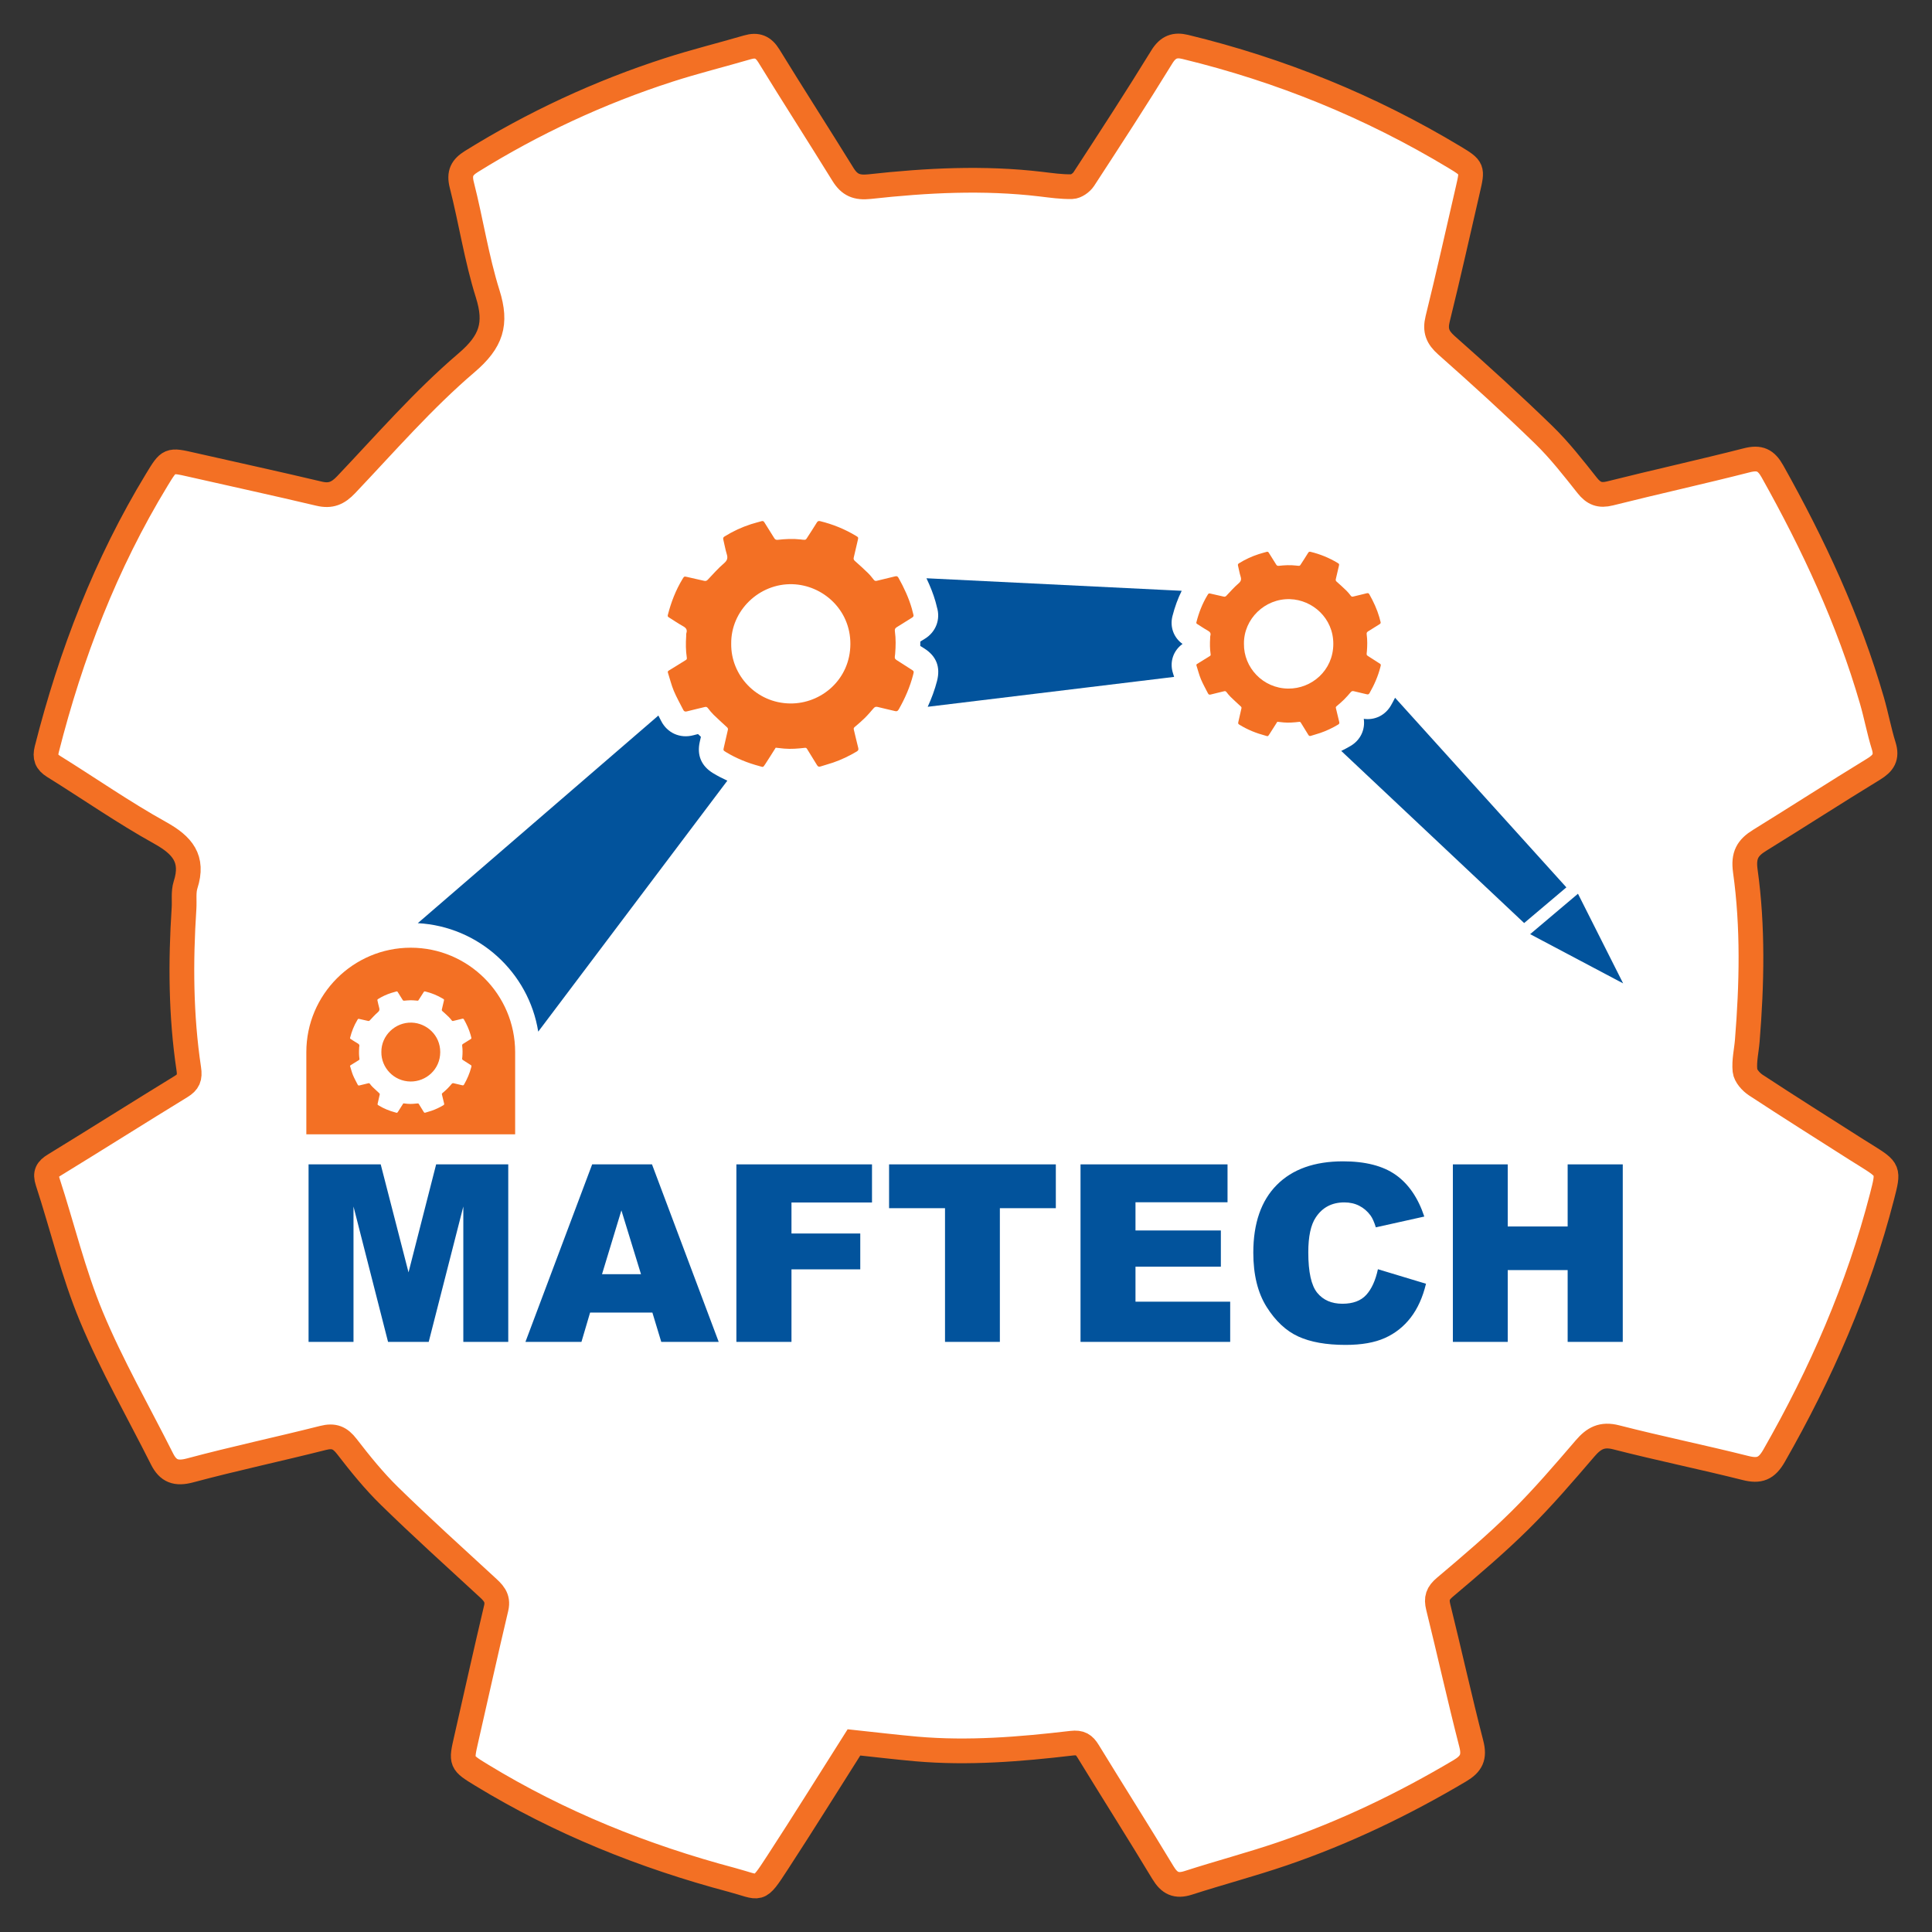
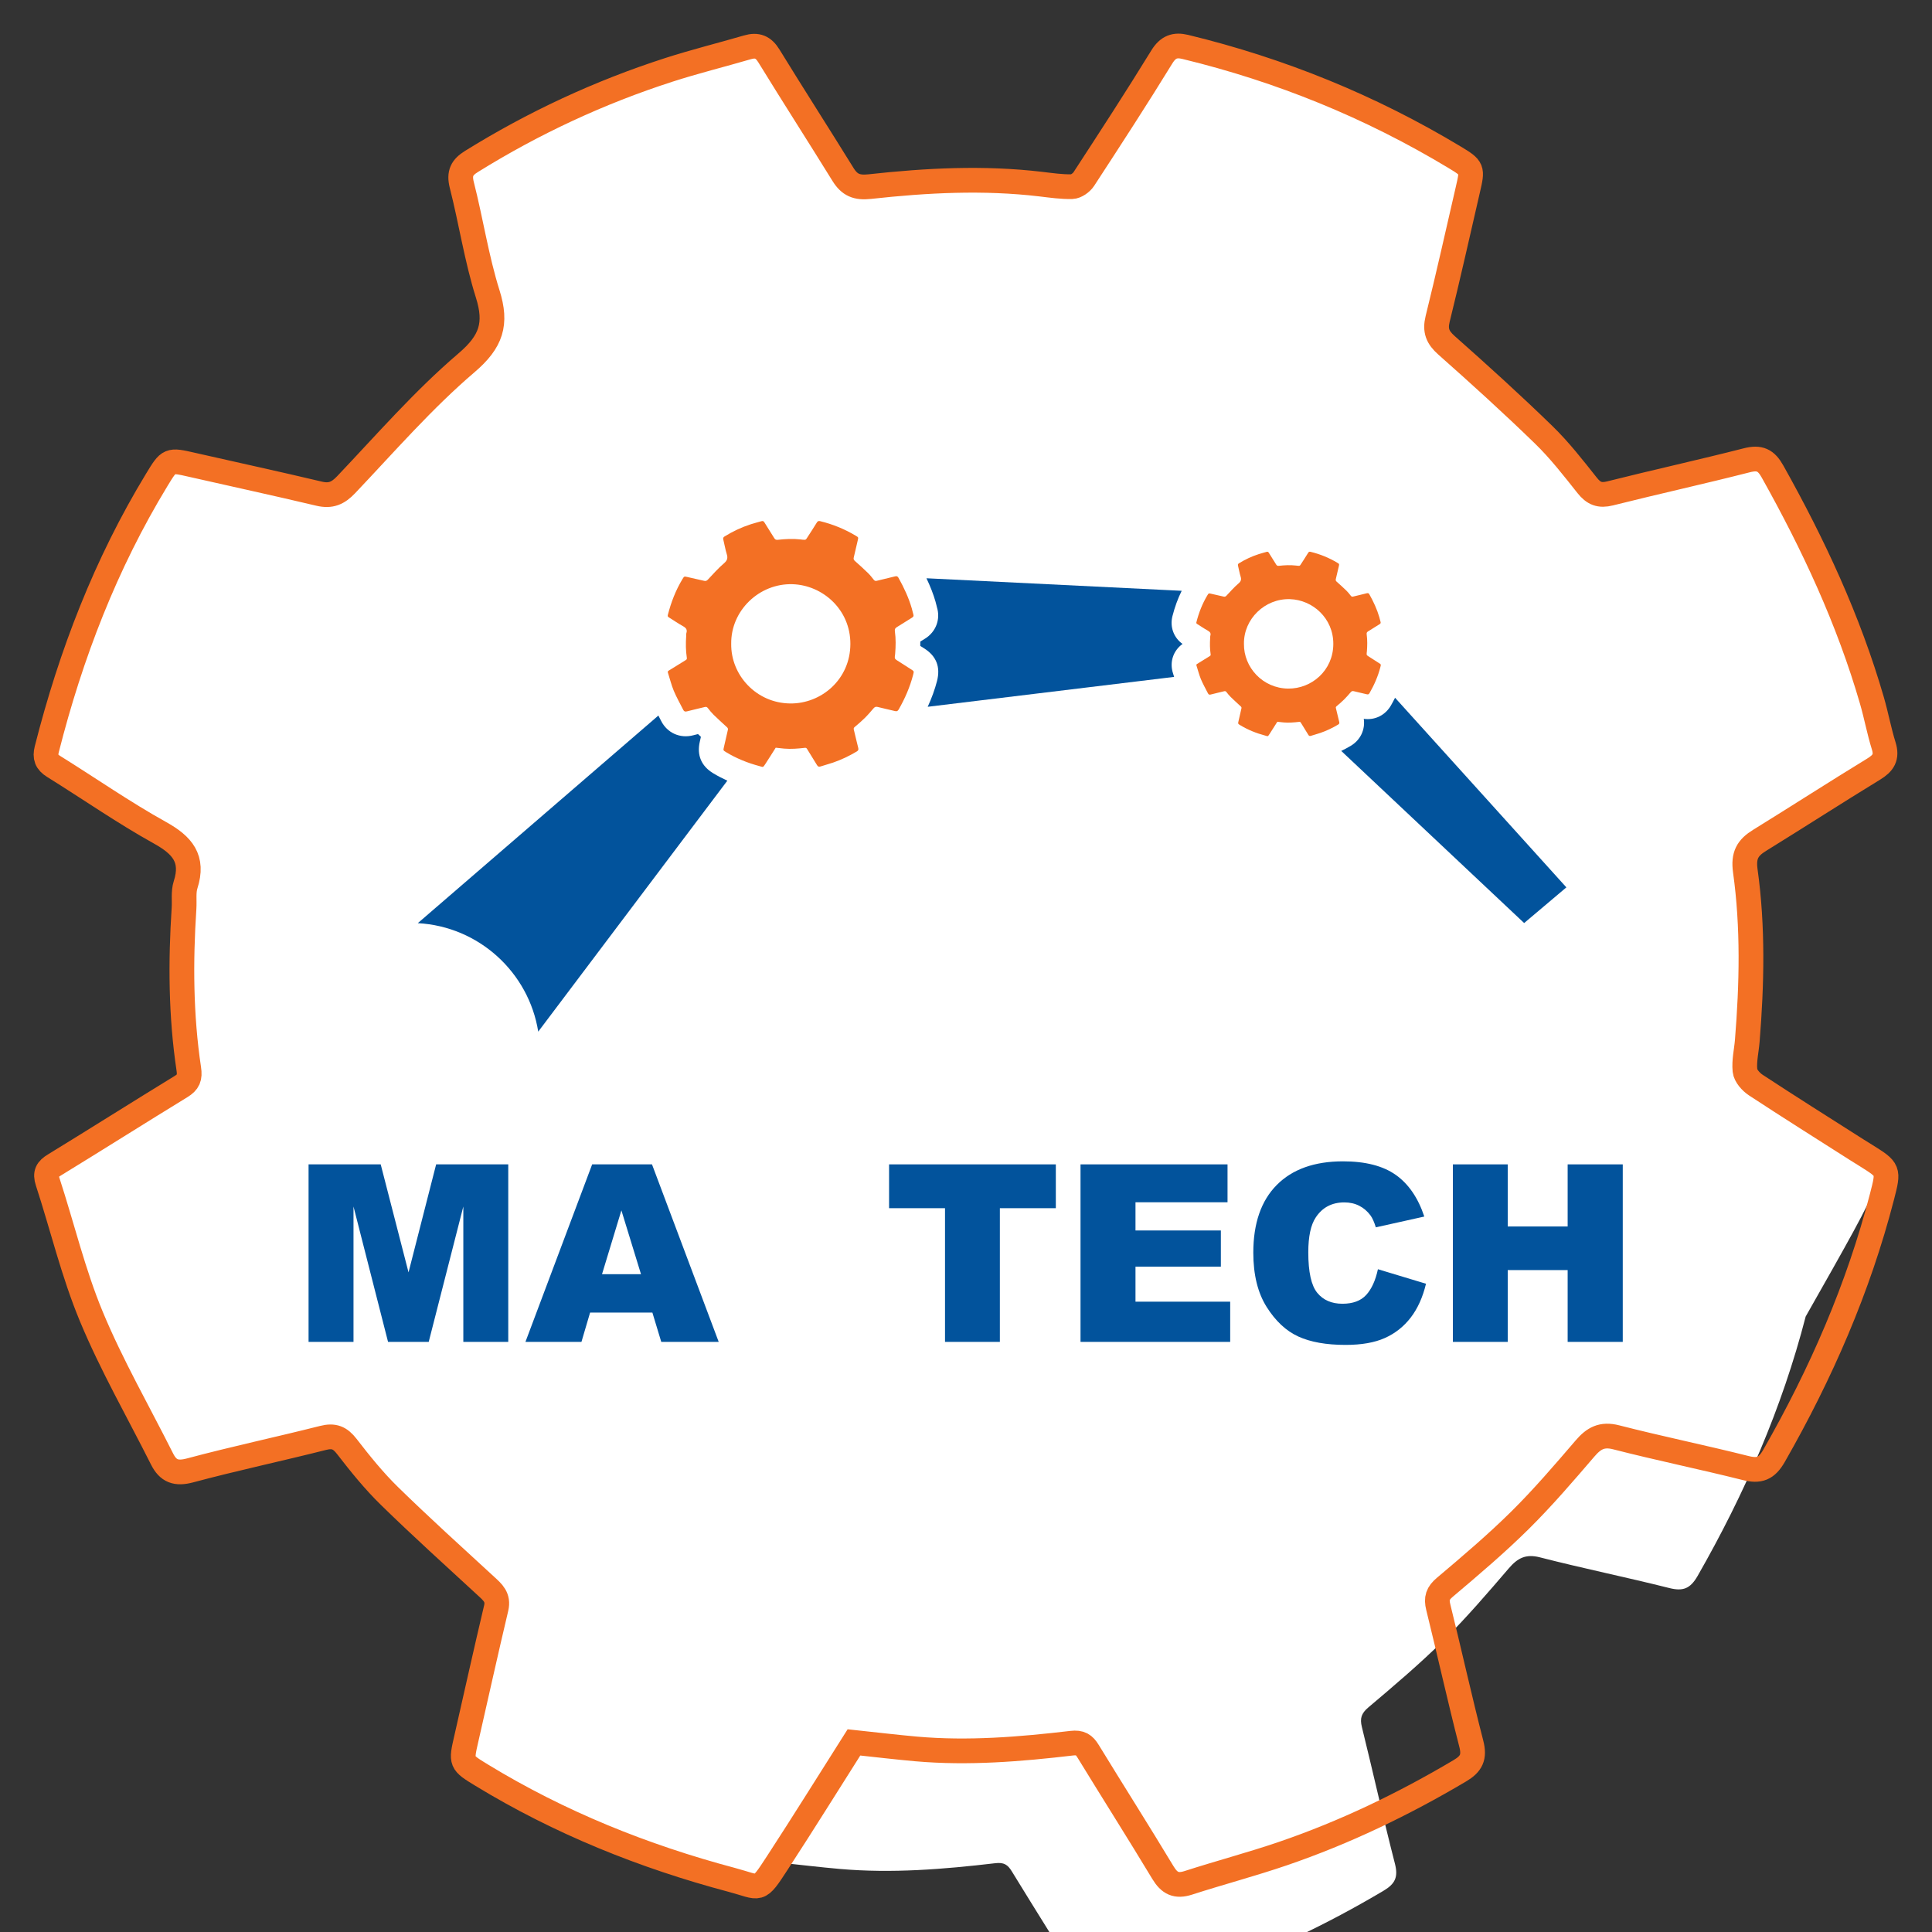
<svg xmlns="http://www.w3.org/2000/svg" version="1.2" baseProfile="tiny" id="Layer_1" x="0px" y="0px" width="210px" height="210px" viewBox="0 0 210 210" xml:space="preserve">
  <rect x="0" y="0" width="210" height="210" fill="#333333" stroke="none" />
  <g>
-     <path fill="#FFFFFF" d="M202.809,125.588c-0.322-0.201-0.646-0.395-0.966-0.601c-3.67-2.337-7.356-4.656-10.994-7.044   c-0.529-0.35-1.119-1.009-1.179-1.576c-0.11-1.062,0.163-2.159,0.251-3.245c0.497-6.159,0.639-12.332-0.214-18.457   c-0.238-1.712,0.258-2.527,1.553-3.325c4.148-2.561,8.243-5.206,12.403-7.747c1.046-0.639,1.474-1.285,1.089-2.518   c-0.505-1.62-0.81-3.299-1.282-4.931c-2.535-8.762-6.363-16.963-10.812-24.903c-0.693-1.24-1.396-1.567-2.784-1.212   c-4.939,1.261-9.921,2.356-14.865,3.599c-1.13,0.284-1.788,0.016-2.492-0.87c-1.502-1.894-2.997-3.82-4.725-5.498   c-3.43-3.335-6.979-6.553-10.562-9.726c-0.966-0.855-1.277-1.605-0.964-2.874c1.156-4.673,2.204-9.375,3.286-14.066   c0.517-2.243,0.539-2.307-1.457-3.51c-9.135-5.502-18.902-9.476-29.265-11.986c-1.112-0.27-1.865-0.018-2.546,1.09   c-2.748,4.475-5.613,8.878-8.481,13.277c-0.262,0.398-0.842,0.811-1.286,0.821c-1.128,0.029-2.265-0.141-3.393-0.274   c-6.208-0.734-12.411-0.411-18.591,0.271c-1.417,0.155-2.198-0.181-2.905-1.325c-2.664-4.306-5.401-8.565-8.053-12.88   c-0.6-0.976-1.281-1.242-2.335-0.935c-2.852,0.832-5.742,1.547-8.568,2.459c-7.544,2.437-14.686,5.761-21.427,9.947   c-1.022,0.634-1.375,1.282-1.052,2.55c1.002,3.932,1.602,7.983,2.816,11.844c1.022,3.25,0.408,5.18-2.309,7.497   c-4.703,4.011-8.799,8.738-13.073,13.239c-0.887,0.935-1.677,1.281-2.941,0.981c-4.592-1.092-9.208-2.088-13.811-3.137   c-2.503-0.57-2.488-0.579-3.833,1.63c-5.547,9.124-9.339,18.961-11.957,29.281c-0.221,0.869-0.032,1.391,0.743,1.872   c3.86,2.399,7.599,5.01,11.564,7.213c2.432,1.353,3.694,2.815,2.777,5.661c-0.252,0.785-0.111,1.695-0.167,2.547   c-0.381,5.834-0.351,11.661,0.517,17.451c0.146,0.974-0.043,1.436-0.853,1.932c-4.601,2.815-9.159,5.702-13.761,8.52   c-0.774,0.474-1.027,0.893-0.726,1.815c1.595,4.889,2.786,9.938,4.754,14.667c2.207,5.304,5.097,10.324,7.679,15.471   c0.665,1.324,1.52,1.652,3.056,1.24c4.785-1.283,9.639-2.312,14.443-3.527c1.182-0.299,1.848-0.029,2.586,0.927   c1.447,1.875,2.948,3.734,4.637,5.386c3.424,3.345,6.977,6.557,10.5,9.8c0.719,0.659,1.374,1.214,1.098,2.382   c-1.121,4.73-2.17,9.479-3.251,14.219c-0.58,2.54-0.595,2.558,1.654,3.928c8.493,5.18,17.626,8.852,27.214,11.399   c3.188,0.85,2.797,1.442,4.976-1.9c2.814-4.317,5.535-8.697,8.295-13.048c2.361,0.251,4.569,0.519,6.783,0.712   c5.652,0.494,11.276,0.032,16.884-0.627c0.93-0.108,1.344,0.159,1.788,0.888c2.691,4.401,5.46,8.755,8.122,13.174   c0.701,1.165,1.441,1.543,2.761,1.118c3.411-1.103,6.886-2.016,10.276-3.176c6.733-2.302,13.114-5.372,19.236-9.003   c1.262-0.748,1.623-1.48,1.251-2.933c-1.271-4.937-2.37-9.917-3.594-14.864c-0.236-0.954-0.06-1.497,0.722-2.154   c2.788-2.354,5.58-4.723,8.171-7.286c2.491-2.465,4.78-5.14,7.064-7.8c0.953-1.111,1.833-1.607,3.384-1.21   c4.662,1.197,9.387,2.16,14.056,3.334c1.512,0.381,2.297,0.084,3.105-1.329c5.094-8.907,9.166-18.225,11.734-28.176   C205.313,127.156,205.312,127.156,202.809,125.588z" />
+     <path fill="#FFFFFF" d="M202.809,125.588c-0.322-0.201-0.646-0.395-0.966-0.601c-3.67-2.337-7.356-4.656-10.994-7.044   c-0.529-0.35-1.119-1.009-1.179-1.576c-0.11-1.062,0.163-2.159,0.251-3.245c0.497-6.159,0.639-12.332-0.214-18.457   c-0.238-1.712,0.258-2.527,1.553-3.325c4.148-2.561,8.243-5.206,12.403-7.747c1.046-0.639,1.474-1.285,1.089-2.518   c-0.505-1.62-0.81-3.299-1.282-4.931c-2.535-8.762-6.363-16.963-10.812-24.903c-0.693-1.24-1.396-1.567-2.784-1.212   c-4.939,1.261-9.921,2.356-14.865,3.599c-1.13,0.284-1.788,0.016-2.492-0.87c-1.502-1.894-2.997-3.82-4.725-5.498   c-3.43-3.335-6.979-6.553-10.562-9.726c-0.966-0.855-1.277-1.605-0.964-2.874c1.156-4.673,2.204-9.375,3.286-14.066   c0.517-2.243,0.539-2.307-1.457-3.51c-9.135-5.502-18.902-9.476-29.265-11.986c-1.112-0.27-1.865-0.018-2.546,1.09   c-2.748,4.475-5.613,8.878-8.481,13.277c-0.262,0.398-0.842,0.811-1.286,0.821c-1.128,0.029-2.265-0.141-3.393-0.274   c-6.208-0.734-12.411-0.411-18.591,0.271c-1.417,0.155-2.198-0.181-2.905-1.325c-2.664-4.306-5.401-8.565-8.053-12.88   c-0.6-0.976-1.281-1.242-2.335-0.935c-2.852,0.832-5.742,1.547-8.568,2.459c-7.544,2.437-14.686,5.761-21.427,9.947   c-1.022,0.634-1.375,1.282-1.052,2.55c1.002,3.932,1.602,7.983,2.816,11.844c1.022,3.25,0.408,5.18-2.309,7.497   c-4.703,4.011-8.799,8.738-13.073,13.239c-0.887,0.935-1.677,1.281-2.941,0.981c-4.592-1.092-9.208-2.088-13.811-3.137   c-2.503-0.57-2.488-0.579-3.833,1.63c-5.547,9.124-9.339,18.961-11.957,29.281c-0.221,0.869-0.032,1.391,0.743,1.872   c3.86,2.399,7.599,5.01,11.564,7.213c2.432,1.353,3.694,2.815,2.777,5.661c-0.252,0.785-0.111,1.695-0.167,2.547   c-0.381,5.834-0.351,11.661,0.517,17.451c0.146,0.974-0.043,1.436-0.853,1.932c-4.601,2.815-9.159,5.702-13.761,8.52   c-0.774,0.474-1.027,0.893-0.726,1.815c1.595,4.889,2.786,9.938,4.754,14.667c2.207,5.304,5.097,10.324,7.679,15.471   c0.665,1.324,1.52,1.652,3.056,1.24c4.785-1.283,9.639-2.312,14.443-3.527c1.182-0.299,1.848-0.029,2.586,0.927   c1.447,1.875,2.948,3.734,4.637,5.386c3.424,3.345,6.977,6.557,10.5,9.8c0.719,0.659,1.374,1.214,1.098,2.382   c-1.121,4.73-2.17,9.479-3.251,14.219c-0.58,2.54-0.595,2.558,1.654,3.928c8.493,5.18,17.626,8.852,27.214,11.399   c3.188,0.85,2.797,1.442,4.976-1.9c2.361,0.251,4.569,0.519,6.783,0.712   c5.652,0.494,11.276,0.032,16.884-0.627c0.93-0.108,1.344,0.159,1.788,0.888c2.691,4.401,5.46,8.755,8.122,13.174   c0.701,1.165,1.441,1.543,2.761,1.118c3.411-1.103,6.886-2.016,10.276-3.176c6.733-2.302,13.114-5.372,19.236-9.003   c1.262-0.748,1.623-1.48,1.251-2.933c-1.271-4.937-2.37-9.917-3.594-14.864c-0.236-0.954-0.06-1.497,0.722-2.154   c2.788-2.354,5.58-4.723,8.171-7.286c2.491-2.465,4.78-5.14,7.064-7.8c0.953-1.111,1.833-1.607,3.384-1.21   c4.662,1.197,9.387,2.16,14.056,3.334c1.512,0.381,2.297,0.084,3.105-1.329c5.094-8.907,9.166-18.225,11.734-28.176   C205.313,127.156,205.312,127.156,202.809,125.588z" />
    <path fill="none" stroke="#F37024" stroke-width="2.688" stroke-miterlimit="10" d="M92.821,189.39   c-2.761,4.351-5.481,8.73-8.295,13.048c-2.178,3.343-1.787,2.75-4.976,1.9c-9.588-2.548-18.721-6.22-27.214-11.399   c-2.249-1.37-2.234-1.388-1.654-3.928c1.081-4.74,2.13-9.488,3.251-14.219c0.276-1.168-0.379-1.723-1.098-2.382   c-3.523-3.243-7.076-6.455-10.5-9.8c-1.689-1.651-3.19-3.511-4.637-5.386c-0.738-0.956-1.404-1.226-2.586-0.927   c-4.804,1.216-9.658,2.244-14.443,3.527c-1.536,0.412-2.392,0.084-3.056-1.24c-2.583-5.146-5.472-10.167-7.679-15.471   c-1.968-4.729-3.159-9.778-4.754-14.667c-0.301-0.923-0.049-1.342,0.726-1.815c4.603-2.817,9.16-5.704,13.761-8.52   c0.81-0.496,0.999-0.958,0.853-1.932c-0.868-5.79-0.898-11.617-0.517-17.451c0.056-0.853-0.084-1.762,0.167-2.547   c0.917-2.846-0.345-4.309-2.777-5.661c-3.966-2.203-7.705-4.814-11.564-7.213c-0.774-0.481-0.963-1.003-0.743-1.872   c2.618-10.32,6.41-20.157,11.957-29.281c1.344-2.209,1.33-2.2,3.833-1.63c4.604,1.049,9.219,2.045,13.811,3.137   c1.264,0.3,2.054-0.046,2.941-0.981c4.274-4.501,8.371-9.228,13.073-13.239c2.717-2.317,3.332-4.247,2.309-7.497   c-1.214-3.861-1.813-7.912-2.816-11.844c-0.323-1.268,0.03-1.916,1.052-2.55c6.741-4.186,13.883-7.51,21.427-9.947   c2.826-0.912,5.716-1.627,8.568-2.459c1.054-0.307,1.735-0.042,2.335,0.935c2.651,4.315,5.389,8.574,8.053,12.88   c0.707,1.144,1.488,1.48,2.905,1.325c6.181-0.682,12.383-1.006,18.591-0.271c1.128,0.133,2.265,0.303,3.393,0.274   c0.444-0.011,1.024-0.423,1.286-0.821c2.868-4.399,5.733-8.802,8.481-13.277c0.681-1.107,1.434-1.359,2.546-1.09   c10.362,2.51,20.13,6.484,29.265,11.986c1.996,1.203,1.974,1.267,1.457,3.51c-1.082,4.691-2.13,9.393-3.286,14.066   c-0.313,1.268-0.002,2.018,0.964,2.874c3.583,3.173,7.132,6.391,10.562,9.726c1.728,1.678,3.223,3.604,4.725,5.498   c0.704,0.886,1.362,1.154,2.492,0.87c4.944-1.243,9.926-2.338,14.865-3.599c1.389-0.354,2.091-0.027,2.784,1.212   c4.448,7.94,8.276,16.141,10.812,24.903c0.473,1.632,0.777,3.311,1.282,4.931c0.385,1.233-0.043,1.878-1.089,2.518   c-4.16,2.541-8.255,5.186-12.403,7.747c-1.295,0.798-1.791,1.613-1.553,3.325c0.853,6.125,0.711,12.297,0.214,18.457   c-0.088,1.086-0.361,2.184-0.251,3.245c0.06,0.567,0.649,1.227,1.179,1.576c3.638,2.388,7.324,4.707,10.994,7.044   c0.32,0.206,0.644,0.399,0.966,0.601c2.503,1.568,2.504,1.568,1.757,4.47c-2.568,9.951-6.641,19.269-11.734,28.176   c-0.809,1.413-1.594,1.71-3.105,1.329c-4.669-1.174-9.394-2.137-14.056-3.334c-1.551-0.397-2.431,0.099-3.384,1.21   c-2.284,2.66-4.573,5.335-7.064,7.8c-2.591,2.563-5.383,4.932-8.171,7.286c-0.781,0.657-0.958,1.2-0.722,2.154   c1.224,4.947,2.323,9.928,3.594,14.864c0.372,1.452,0.011,2.185-1.251,2.933c-6.122,3.631-12.503,6.701-19.236,9.003   c-3.391,1.16-6.865,2.073-10.276,3.176c-1.319,0.425-2.06,0.047-2.761-1.118c-2.662-4.419-5.431-8.772-8.122-13.174   c-0.444-0.729-0.858-0.996-1.788-0.888c-5.608,0.659-11.232,1.121-16.884,0.627C97.39,189.908,95.182,189.641,92.821,189.39z" />
-     <path fill="#F37024" d="M33.298,123.293h22.696v-8.934c0-6.258-5.091-11.348-11.349-11.348c-6.256,0-11.348,5.09-11.348,11.348   V123.293z" />
    <polygon fill="#02539C" points="33.54,126.562 41.381,126.562 44.405,138.301 47.407,126.562 55.245,126.562 55.245,145.857    50.361,145.857 50.361,131.142 46.599,145.857 42.179,145.857 38.424,131.142 38.424,145.857 33.54,145.857  " />
    <path fill="#02539C" d="M69.674,138.499l-2.131-6.937l-2.106,6.937H69.674z M70.911,142.671h-6.77l-0.94,3.186h-6.088l7.252-19.295   h6.504l7.251,19.295h-6.244L70.911,142.671z" />
-     <polygon fill="#02539C" points="80.042,126.562 94.783,126.562 94.783,130.706 86.03,130.706 86.03,134.076 93.507,134.076    93.507,137.973 86.03,137.973 86.03,145.857 80.042,145.857  " />
    <polygon fill="#02539C" points="96.639,126.562 114.764,126.562 114.764,131.325 108.681,131.325 108.681,145.857 102.719,145.857    102.719,131.325 96.639,131.325  " />
    <polygon fill="#02539C" points="117.448,126.562 133.427,126.562 133.427,130.681 123.423,130.681 123.423,133.747    132.702,133.747 132.702,137.683 123.423,137.683 123.423,141.487 133.716,141.487 133.716,145.857 117.448,145.857  " />
    <path fill="#02539C" d="M149.774,137.959l5.226,1.578c-0.352,1.468-0.904,2.691-1.659,3.675c-0.756,0.982-1.692,1.723-2.812,2.224   c-1.118,0.501-2.541,0.749-4.271,0.749c-2.097,0-3.81-0.304-5.139-0.913c-1.33-0.609-2.477-1.683-3.442-3.215   c-0.965-1.535-1.448-3.5-1.448-5.895c0-3.191,0.85-5.646,2.547-7.359c1.699-1.713,4.101-2.571,7.206-2.571   c2.431,0,4.342,0.491,5.732,1.474s2.425,2.493,3.101,4.528l-5.267,1.172c-0.183-0.588-0.376-1.018-0.578-1.291   c-0.335-0.454-0.741-0.807-1.224-1.052c-0.482-0.247-1.023-0.368-1.619-0.368c-1.352,0-2.388,0.542-3.107,1.631   c-0.542,0.805-0.814,2.072-0.814,3.798c0,2.139,0.324,3.604,0.973,4.398c0.65,0.793,1.563,1.189,2.738,1.189   c1.142,0,2.002-0.321,2.587-0.961C149.088,140.107,149.511,139.18,149.774,137.959" />
    <polygon fill="#02539C" points="157.921,126.562 163.883,126.562 163.883,133.313 170.397,133.313 170.397,126.562    176.387,126.562 176.387,145.857 170.397,145.857 170.397,138.053 163.883,138.053 163.883,145.857 157.921,145.857  " />
    <path fill="#FFFFFF" d="M41.453,114.35c-0.025,1.686,1.348,3.188,3.171,3.206c1.671,0.015,3.22-1.295,3.227-3.194   c0.006-1.85-1.491-3.159-3.105-3.208C42.96,111.099,41.431,112.566,41.453,114.35 M43.842,119.929   c-0.182,0.287-0.362,0.576-0.547,0.862c-0.145,0.22-0.119,0.181-0.33,0.124c-0.632-0.167-1.235-0.41-1.795-0.752   c-0.148-0.09-0.147-0.09-0.109-0.258c0.07-0.314,0.14-0.627,0.214-0.939c0.019-0.076-0.024-0.113-0.072-0.157   c-0.233-0.213-0.467-0.426-0.692-0.647c-0.111-0.108-0.21-0.23-0.306-0.355c-0.049-0.063-0.093-0.081-0.171-0.061   c-0.317,0.081-0.638,0.148-0.954,0.233c-0.101,0.026-0.158,0.005-0.201-0.082c-0.171-0.341-0.362-0.671-0.508-1.021   c-0.13-0.312-0.208-0.646-0.313-0.969c-0.02-0.061-0.003-0.089,0.048-0.119c0.303-0.186,0.604-0.377,0.908-0.563   c0.054-0.032,0.066-0.063,0.057-0.128c-0.058-0.381-0.059-0.767-0.035-1.151c0.004-0.057-0.004-0.117,0.012-0.168   c0.061-0.188-0.022-0.283-0.182-0.374c-0.263-0.146-0.51-0.318-0.764-0.477c-0.051-0.03-0.064-0.065-0.049-0.123   c0.172-0.681,0.423-1.33,0.79-1.933c0.088-0.146,0.086-0.146,0.251-0.107c0.305,0.069,0.609,0.135,0.912,0.207   c0.083,0.021,0.136-0.002,0.195-0.065c0.281-0.296,0.552-0.608,0.863-0.873c0.178-0.153,0.218-0.279,0.152-0.495   c-0.08-0.255-0.121-0.521-0.187-0.781c-0.021-0.084,0.002-0.127,0.07-0.168c0.445-0.276,0.917-0.496,1.415-0.656   c0.186-0.061,0.376-0.107,0.565-0.163c0.068-0.021,0.113-0.003,0.154,0.062c0.174,0.285,0.355,0.566,0.532,0.852   c0.046,0.075,0.098,0.097,0.19,0.086c0.409-0.044,0.818-0.067,1.228-0.017c0.075,0.009,0.149,0.02,0.224,0.019   c0.029-0.002,0.068-0.028,0.084-0.056c0.19-0.29,0.378-0.58,0.56-0.876c0.044-0.072,0.095-0.09,0.168-0.072   c0.684,0.166,1.328,0.429,1.932,0.791c0.131,0.079,0.129,0.084,0.095,0.232c-0.071,0.309-0.14,0.619-0.217,0.928   c-0.021,0.083,0,0.133,0.063,0.191c0.236,0.208,0.472,0.42,0.698,0.641c0.113,0.111,0.211,0.236,0.31,0.361   c0.047,0.06,0.091,0.078,0.166,0.059c0.326-0.083,0.655-0.154,0.98-0.238c0.092-0.022,0.138,0,0.185,0.081   c0.293,0.523,0.546,1.065,0.714,1.645c0.03,0.108,0.05,0.218,0.084,0.323c0.025,0.082-0.003,0.126-0.071,0.167   c-0.275,0.167-0.545,0.342-0.819,0.512c-0.085,0.053-0.118,0.106-0.103,0.219c0.057,0.404,0.048,0.812,0.015,1.218   c-0.006,0.071-0.025,0.145-0.018,0.215c0.005,0.037,0.043,0.081,0.079,0.104c0.24,0.158,0.483,0.311,0.726,0.466   c0.021,0.013,0.043,0.026,0.063,0.04c0.166,0.104,0.166,0.104,0.117,0.295c-0.17,0.655-0.439,1.271-0.774,1.86   c-0.054,0.093-0.106,0.112-0.206,0.086c-0.308-0.077-0.62-0.142-0.928-0.22c-0.102-0.027-0.16,0.007-0.223,0.08   c-0.15,0.176-0.302,0.353-0.466,0.514c-0.172,0.171-0.355,0.327-0.54,0.482c-0.051,0.044-0.063,0.078-0.046,0.143   c0.08,0.325,0.153,0.655,0.236,0.979c0.024,0.097,0.001,0.145-0.082,0.194c-0.404,0.239-0.825,0.441-1.27,0.595   c-0.224,0.075-0.454,0.137-0.679,0.208c-0.087,0.028-0.136,0.005-0.181-0.072c-0.177-0.291-0.359-0.579-0.537-0.87   c-0.029-0.049-0.058-0.065-0.118-0.059c-0.37,0.044-0.741,0.073-1.115,0.041C44.144,119.963,43.998,119.944,43.842,119.929" />
    <path fill="#F37024" d="M138.84,78.453c-0.277,0.436-0.55,0.876-0.832,1.309c-0.218,0.334-0.18,0.274-0.498,0.189   c-0.961-0.255-1.877-0.623-2.729-1.142c-0.225-0.138-0.223-0.14-0.166-0.394c0.107-0.475,0.214-0.951,0.326-1.425   c0.028-0.118-0.038-0.173-0.111-0.239c-0.351-0.325-0.707-0.647-1.051-0.982c-0.17-0.165-0.32-0.353-0.465-0.54   c-0.075-0.096-0.141-0.123-0.26-0.093c-0.481,0.123-0.968,0.226-1.448,0.354c-0.153,0.042-0.239,0.008-0.305-0.125   c-0.261-0.515-0.549-1.019-0.771-1.551c-0.197-0.473-0.316-0.979-0.478-1.469c-0.029-0.092-0.004-0.135,0.074-0.182   c0.461-0.283,0.917-0.572,1.379-0.854c0.08-0.05,0.1-0.097,0.086-0.194c-0.087-0.581-0.091-1.165-0.053-1.75   c0.006-0.084-0.009-0.176,0.018-0.254c0.091-0.285-0.035-0.432-0.279-0.568c-0.396-0.221-0.771-0.482-1.158-0.722   c-0.077-0.049-0.097-0.102-0.075-0.189c0.264-1.034,0.644-2.02,1.199-2.935c0.135-0.222,0.133-0.221,0.384-0.163   c0.461,0.105,0.925,0.204,1.384,0.315c0.127,0.029,0.205-0.005,0.297-0.1c0.427-0.451,0.838-0.924,1.309-1.327   c0.273-0.232,0.333-0.426,0.232-0.751c-0.122-0.387-0.183-0.793-0.283-1.187c-0.032-0.127,0.004-0.192,0.105-0.256   c0.676-0.419,1.393-0.753,2.148-0.996c0.283-0.092,0.573-0.165,0.858-0.248c0.106-0.031,0.174-0.003,0.234,0.094   c0.266,0.432,0.54,0.859,0.808,1.291c0.07,0.114,0.147,0.148,0.291,0.133c0.619-0.069,1.24-0.101,1.863-0.028   c0.112,0.014,0.227,0.031,0.341,0.028c0.043-0.001,0.103-0.042,0.129-0.083c0.287-0.441,0.574-0.882,0.849-1.331   c0.068-0.111,0.144-0.137,0.256-0.108c1.039,0.251,2.018,0.649,2.934,1.201c0.2,0.121,0.197,0.127,0.146,0.353   c-0.108,0.469-0.212,0.941-0.33,1.41c-0.03,0.126,0,0.202,0.098,0.288c0.359,0.318,0.716,0.64,1.06,0.975   c0.173,0.168,0.323,0.362,0.474,0.552c0.069,0.088,0.135,0.115,0.248,0.087c0.496-0.125,0.996-0.233,1.489-0.362   c0.142-0.035,0.211-0.002,0.28,0.123c0.447,0.795,0.83,1.617,1.085,2.496c0.046,0.163,0.077,0.332,0.129,0.494   c0.037,0.124-0.005,0.189-0.11,0.252c-0.417,0.255-0.828,0.521-1.242,0.776c-0.13,0.081-0.181,0.162-0.155,0.334   c0.083,0.613,0.07,1.232,0.021,1.849c-0.009,0.109-0.037,0.219-0.025,0.326c0.005,0.057,0.064,0.123,0.117,0.158   c0.366,0.239,0.735,0.471,1.102,0.706c0.034,0.021,0.065,0.041,0.099,0.061c0.251,0.156,0.251,0.156,0.174,0.447   c-0.255,0.998-0.664,1.932-1.176,2.824c-0.08,0.142-0.158,0.172-0.311,0.133c-0.467-0.118-0.941-0.214-1.408-0.334   c-0.155-0.04-0.244,0.01-0.339,0.122c-0.229,0.267-0.459,0.535-0.71,0.782c-0.259,0.257-0.538,0.495-0.818,0.731   c-0.079,0.066-0.096,0.12-0.071,0.215c0.122,0.497,0.232,0.995,0.359,1.491c0.037,0.145,0.001,0.219-0.125,0.294   c-0.612,0.363-1.253,0.672-1.928,0.902c-0.341,0.116-0.688,0.208-1.029,0.318c-0.133,0.043-0.208,0.005-0.277-0.111   c-0.268-0.443-0.546-0.881-0.814-1.321c-0.045-0.073-0.087-0.101-0.181-0.089c-0.562,0.066-1.125,0.112-1.689,0.063   C139.298,78.505,139.076,78.479,138.84,78.453" />
    <path fill="#FFFFFF" d="M135.212,69.979c-0.038,2.561,2.045,4.842,4.814,4.868c2.537,0.024,4.89-1.964,4.899-4.847   c0.013-2.813-2.262-4.8-4.714-4.875C137.501,65.042,135.177,67.269,135.212,69.979" />
    <path fill="#02539C" d="M76.063,80.629l0.123-0.54c-0.105-0.1-0.211-0.199-0.315-0.299c-0.167,0.04-0.335,0.082-0.501,0.128   c-1.438,0.384-2.846-0.241-3.507-1.557c-0.098-0.195-0.2-0.389-0.301-0.583l-26.15,22.566c6.637,0.359,12.062,5.351,13.092,11.791   l20.555-27.279c-0.538-0.248-1.061-0.515-1.551-0.814C76.23,83.264,75.731,82.084,76.063,80.629" />
    <path fill="#F37024" d="M84.316,81.272c-0.369,0.582-0.732,1.167-1.11,1.744c-0.291,0.447-0.238,0.367-0.665,0.254   c-1.281-0.341-2.501-0.832-3.637-1.523c-0.3-0.184-0.298-0.186-0.22-0.525c0.145-0.634,0.284-1.268,0.435-1.9   c0.037-0.156-0.051-0.23-0.147-0.318c-0.471-0.434-0.946-0.863-1.404-1.31c-0.225-0.22-0.426-0.47-0.62-0.72   c-0.099-0.128-0.187-0.165-0.344-0.124c-0.643,0.162-1.292,0.301-1.932,0.471c-0.204,0.056-0.32,0.011-0.407-0.166   c-0.346-0.688-0.732-1.358-1.027-2.067c-0.264-0.631-0.423-1.308-0.635-1.959c-0.041-0.124-0.007-0.18,0.096-0.244   c0.616-0.375,1.225-0.762,1.84-1.138c0.107-0.066,0.133-0.128,0.114-0.258c-0.117-0.774-0.121-1.552-0.069-2.332   c0.008-0.113-0.012-0.236,0.022-0.341c0.123-0.379-0.047-0.576-0.371-0.756c-0.53-0.294-1.031-0.643-1.546-0.963   c-0.104-0.065-0.128-0.135-0.099-0.251c0.351-1.379,0.857-2.694,1.598-3.913c0.18-0.294,0.179-0.293,0.513-0.218   c0.616,0.141,1.232,0.272,1.846,0.42c0.169,0.039,0.274-0.007,0.393-0.132c0.571-0.602,1.119-1.233,1.748-1.769   c0.362-0.31,0.444-0.568,0.308-1.002c-0.162-0.515-0.242-1.057-0.376-1.583c-0.042-0.17,0.005-0.256,0.141-0.341   c0.9-0.559,1.855-1.004,2.864-1.33c0.378-0.121,0.764-0.216,1.146-0.328c0.141-0.042,0.231-0.007,0.313,0.125   c0.353,0.576,0.719,1.145,1.076,1.72c0.094,0.153,0.199,0.199,0.388,0.178c0.826-0.091,1.655-0.134,2.485-0.037   c0.15,0.019,0.302,0.041,0.454,0.037c0.059-0.001,0.137-0.056,0.171-0.11c0.383-0.587,0.766-1.176,1.133-1.774   c0.091-0.148,0.193-0.182,0.341-0.146c1.385,0.336,2.69,0.867,3.912,1.602c0.267,0.161,0.263,0.17,0.195,0.47   c-0.145,0.626-0.285,1.254-0.439,1.879c-0.042,0.169,0,0.27,0.129,0.384c0.478,0.424,0.953,0.854,1.411,1.3   c0.231,0.224,0.431,0.481,0.632,0.734c0.094,0.119,0.182,0.154,0.333,0.117c0.661-0.167,1.327-0.313,1.988-0.481   c0.185-0.048,0.279-0.004,0.372,0.162c0.594,1.061,1.106,2.158,1.445,3.329c0.063,0.218,0.104,0.442,0.171,0.659   c0.051,0.164-0.005,0.25-0.146,0.336c-0.556,0.339-1.103,0.692-1.657,1.035c-0.173,0.107-0.24,0.216-0.208,0.445   c0.114,0.819,0.096,1.643,0.029,2.466c-0.013,0.145-0.049,0.292-0.034,0.435c0.008,0.074,0.086,0.163,0.158,0.209   c0.485,0.319,0.979,0.629,1.469,0.942c0.042,0.027,0.086,0.053,0.128,0.08c0.335,0.21,0.336,0.21,0.235,0.597   c-0.344,1.331-0.887,2.575-1.568,3.767c-0.109,0.188-0.214,0.229-0.416,0.177c-0.624-0.156-1.254-0.285-1.878-0.446   c-0.208-0.053-0.326,0.014-0.453,0.162c-0.304,0.356-0.61,0.714-0.944,1.043c-0.346,0.342-0.719,0.659-1.091,0.973   c-0.105,0.088-0.128,0.16-0.097,0.289c0.163,0.661,0.31,1.327,0.48,1.987c0.05,0.193,0.001,0.291-0.167,0.391   c-0.818,0.487-1.671,0.896-2.571,1.204c-0.453,0.155-0.918,0.276-1.373,0.424c-0.176,0.056-0.275,0.006-0.37-0.15   c-0.355-0.591-0.725-1.172-1.085-1.761c-0.06-0.096-0.115-0.133-0.239-0.118c-0.749,0.087-1.501,0.15-2.255,0.084   C84.927,81.342,84.632,81.306,84.316,81.272" />
    <path fill="#FFFFFF" d="M79.479,69.974c-0.049,3.413,2.727,6.455,6.421,6.49c3.382,0.032,6.519-2.62,6.532-6.463   c0.014-3.75-3.018-6.399-6.286-6.5C82.533,63.39,79.434,66.36,79.479,69.974" />
    <path fill="#02539C" d="M128.537,69.994c-0.963-0.688-1.392-1.852-1.099-3.018c0.257-1.006,0.589-1.916,1.008-2.759l-27.744-1.362   c0.414,0.871,0.746,1.712,0.983,2.536c0.04,0.138,0.075,0.28,0.109,0.421c0.015,0.063,0.028,0.126,0.046,0.188   c0.41,1.321-0.116,2.696-1.308,3.427c-0.168,0.103-0.334,0.206-0.5,0.31c0.001,0.162,0,0.32-0.003,0.472l0.413,0.26   c1.328,0.83,1.802,2.023,1.41,3.546c-0.244,0.946-0.586,1.876-1.015,2.81l26.783-3.249c-0.038-0.133-0.079-0.266-0.122-0.398   C127.106,71.973,127.522,70.722,128.537,69.994" />
-     <polygon fill="#02539C" points="166.319,101.539 176.429,106.89 171.519,97.146  " />
    <path fill="#02539C" d="M151.637,75.842c-0.137,0.272-0.28,0.547-0.438,0.822c-0.62,1.084-1.754,1.64-2.962,1.472   c0.169,1.184-0.367,2.311-1.425,2.938c-0.344,0.204-0.684,0.384-1.024,0.549l19.88,18.708l4.59-3.878L151.637,75.842z" />
  </g>
</svg>